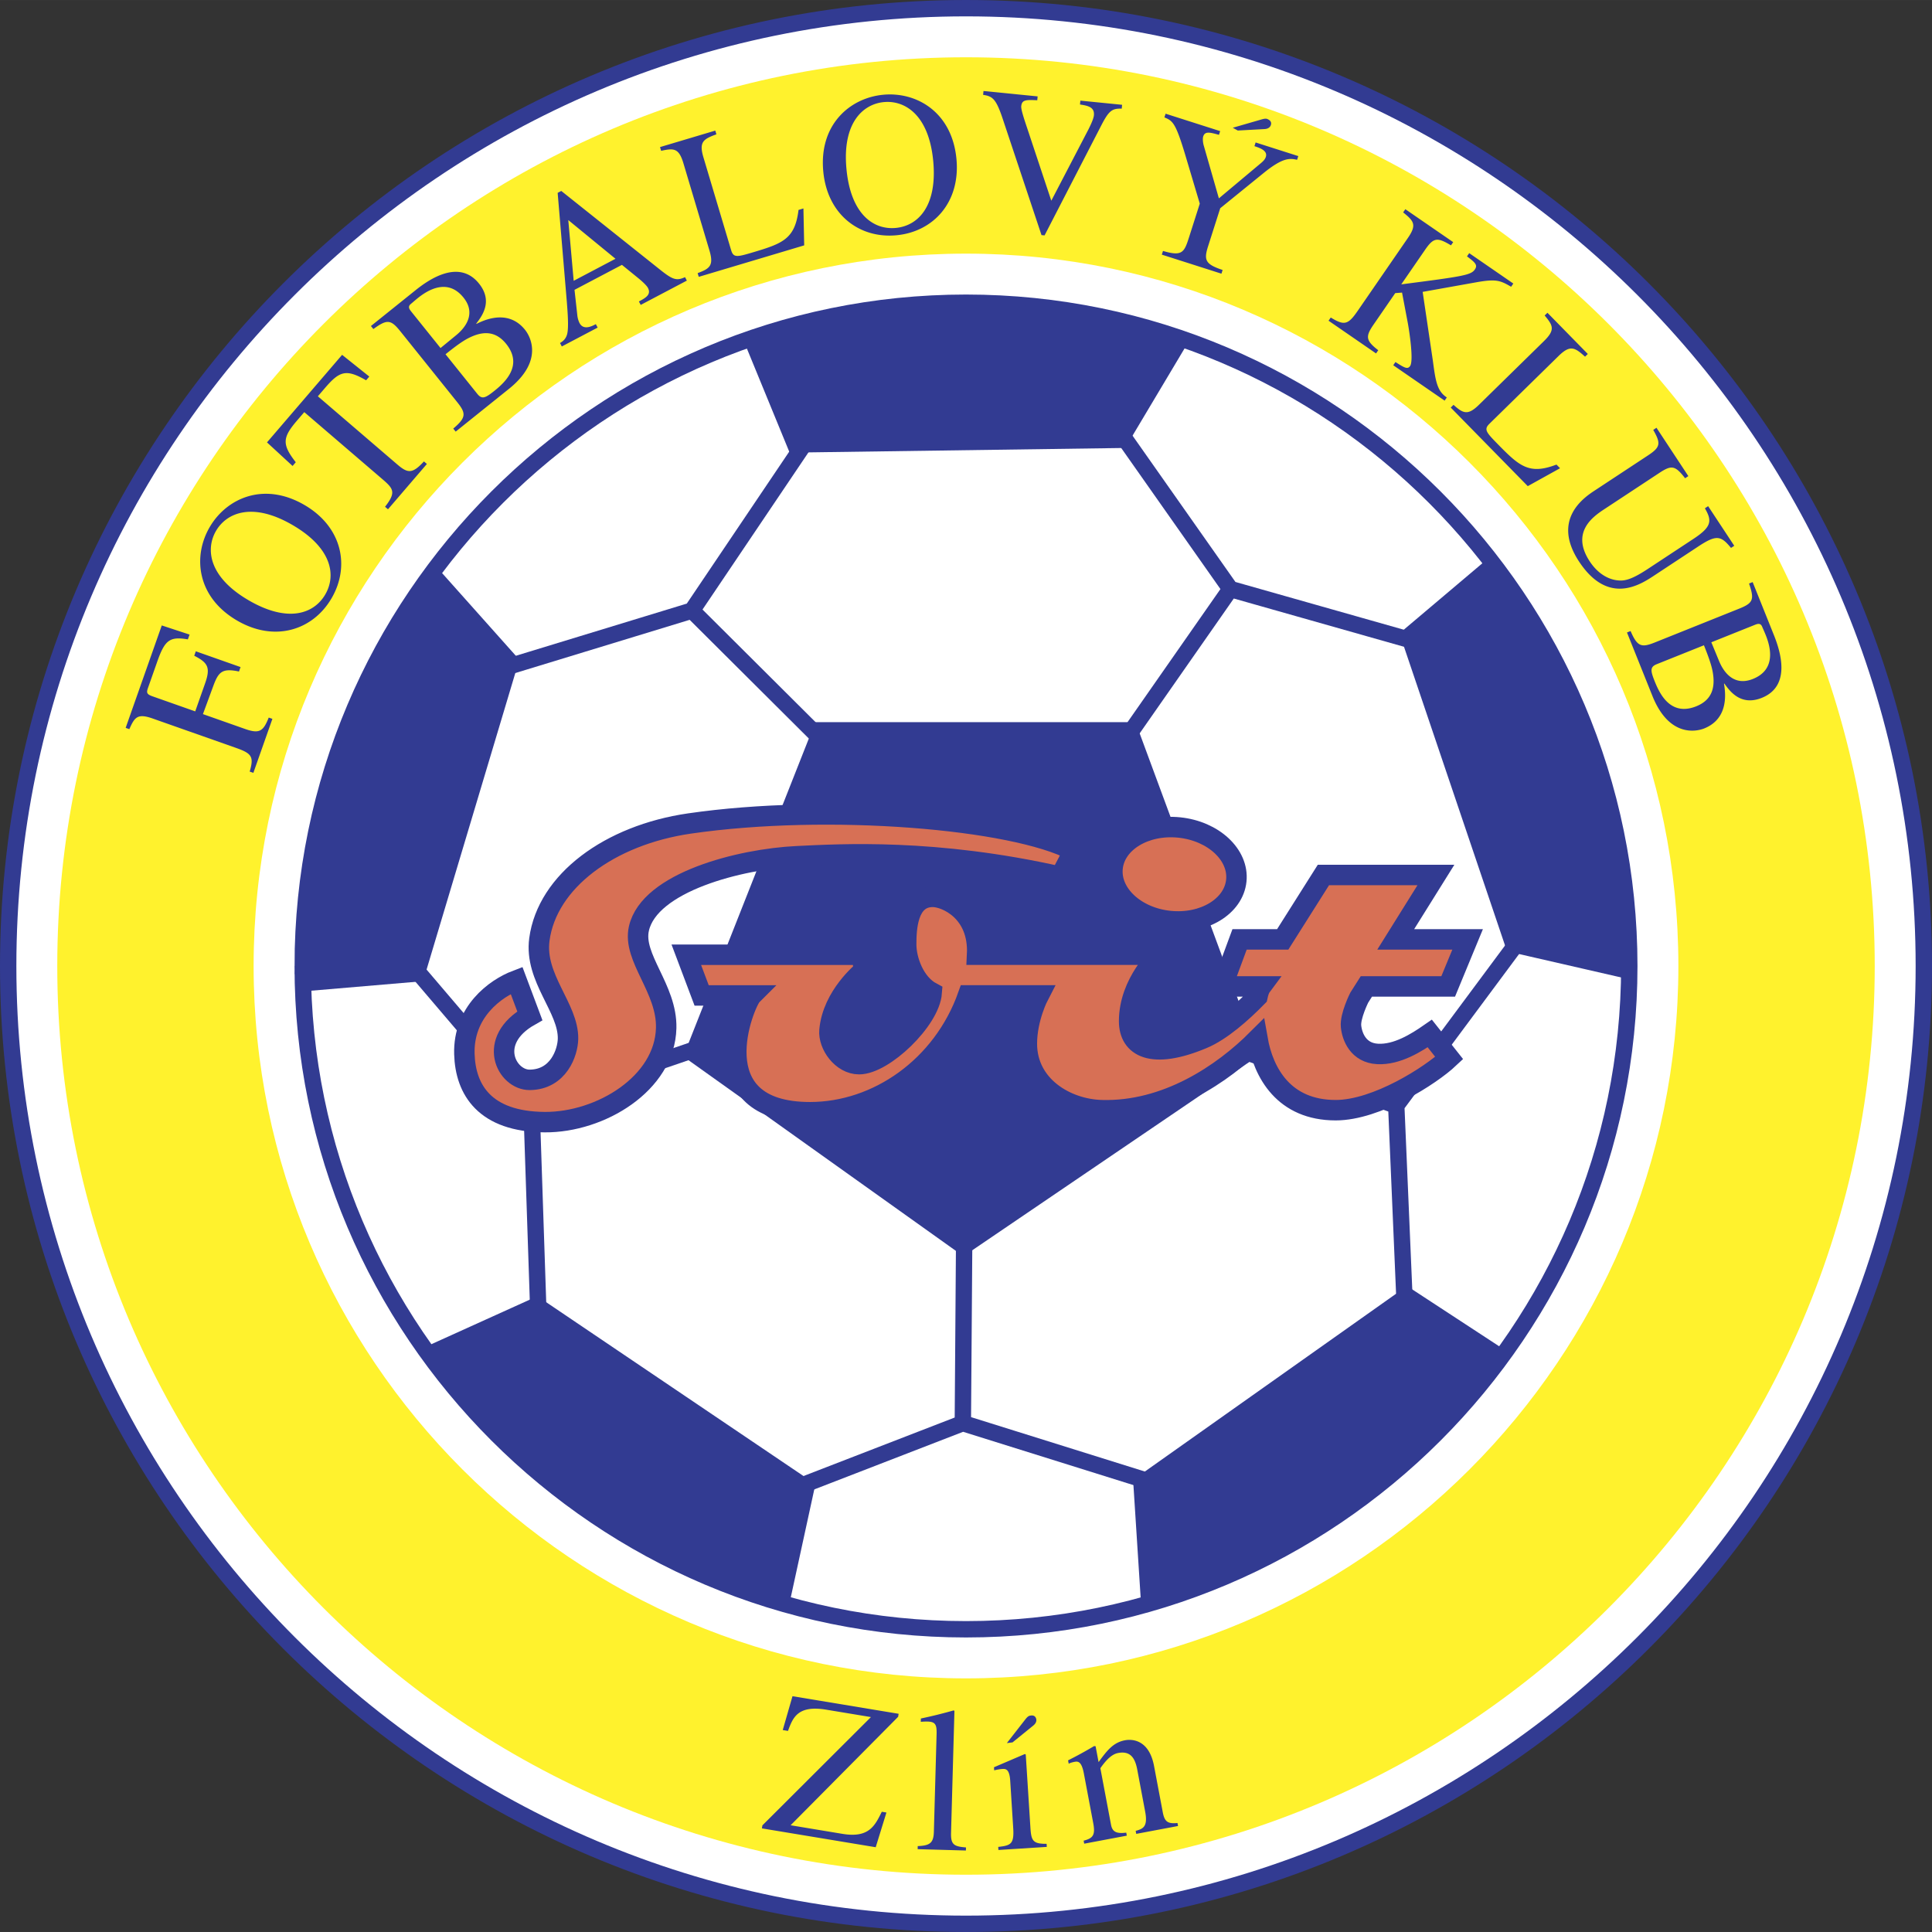
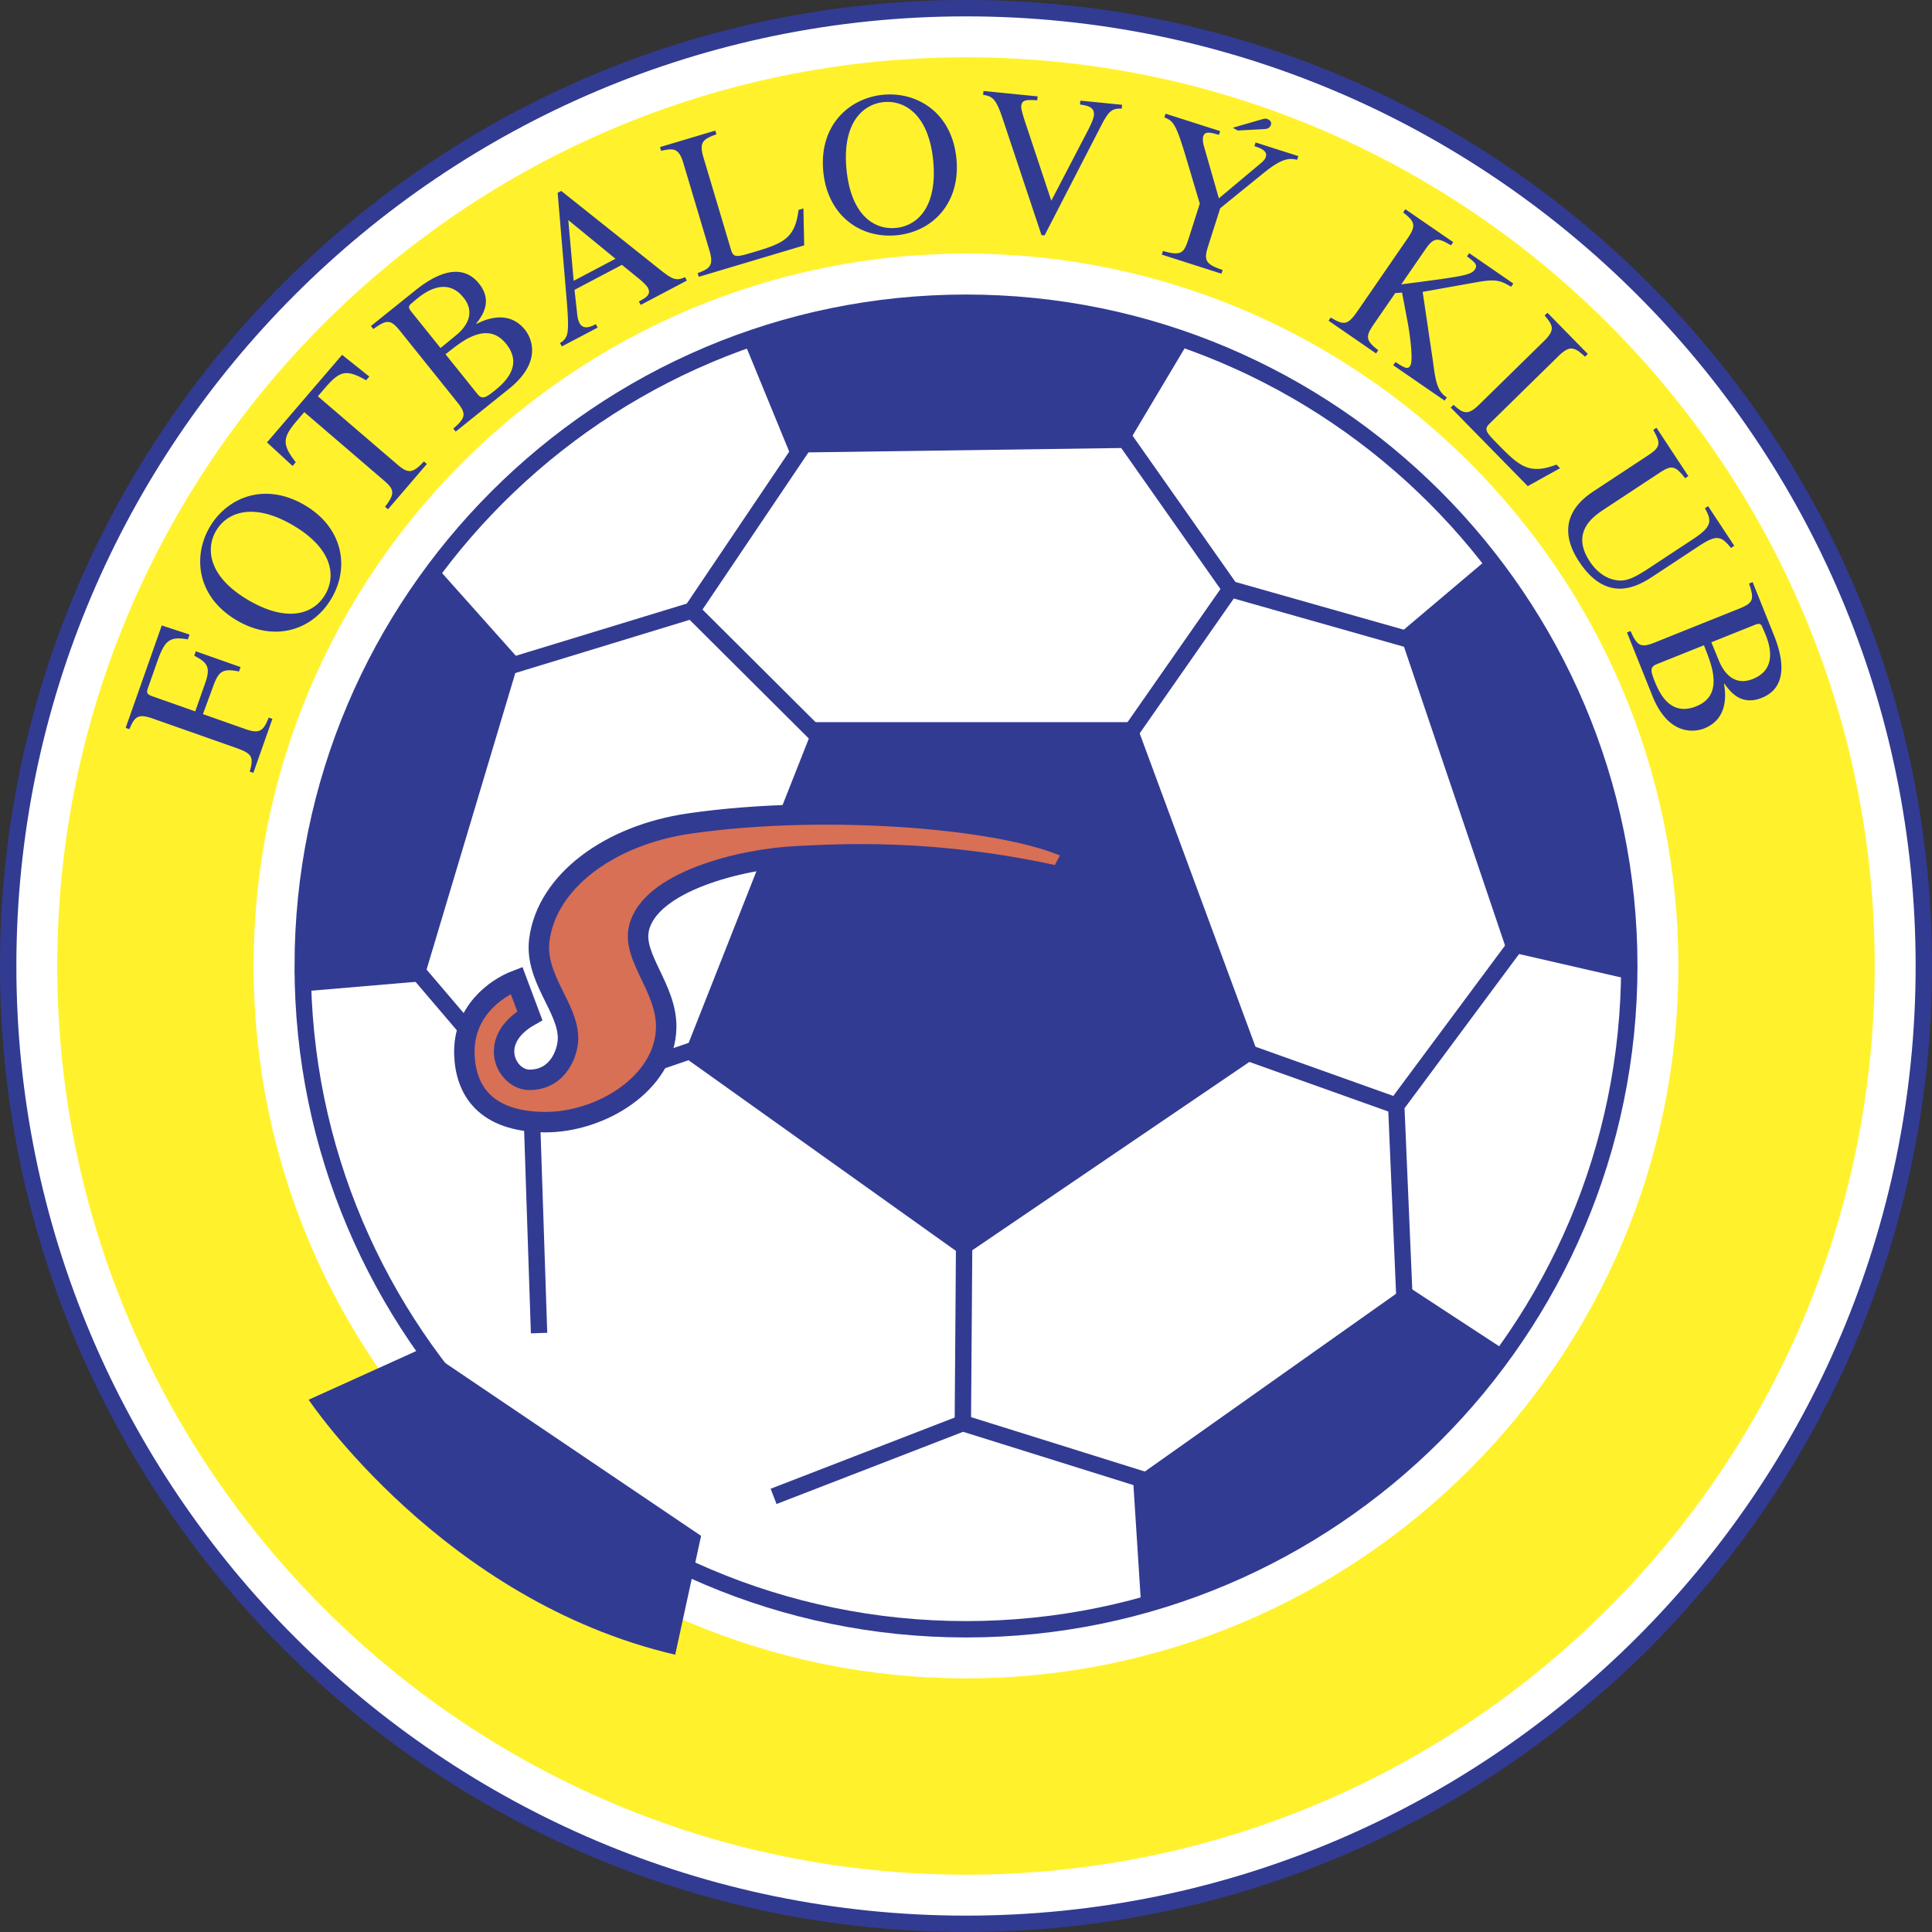
<svg xmlns="http://www.w3.org/2000/svg" width="2500" height="2500" viewBox="0 0 214.631 214.629">
  <rect x="0" y="0" width="214.631" height="214.629" fill="#333333" stroke="none" />
  <path d="M.909 107.314C.909 48.642 48.643.908 107.316.908c58.674 0 106.407 47.733 106.407 106.406 0 58.673-47.733 106.406-106.407 106.406C48.643 213.721.909 165.987.909 107.314z" fill="#fff" stroke="#323b92" stroke-width="1.818" />
  <path d="M107.315 6.362C51.649 6.362 6.362 51.649 6.362 107.314c0 55.666 45.287 100.953 100.953 100.953 55.667 0 100.954-45.287 100.954-100.953 0-55.665-45.287-100.952-100.954-100.952zm0 180.092c-43.638 0-79.14-35.502-79.14-79.139s35.502-79.139 79.14-79.139 79.14 35.502 79.14 79.139-35.502 79.139-79.14 79.139z" fill="#fff22d" />
  <path d="M33.629 107.314c0-40.631 33.056-73.686 73.687-73.686s73.687 33.055 73.687 73.686S147.947 181 107.315 181c-40.63 0-73.686-33.055-73.686-73.686z" fill="#fff" stroke="#323b92" stroke-width="1.818" />
  <g fill="#323b92">
-     <path d="M90.574 80.225l-14.666 37.141 31.124 22.195 32.805-22.295-13.689-37.041zM48.41 62.878l9.281 10.406-10.688 35.718-13.218 1.125C31.816 83.69 48.41 62.878 48.41 62.878zM181.006 108.795l-13.59-3.118L155.47 70.36l10.131-8.564c16.9 20.425 15.405 46.999 15.405 46.999zM126.771 178.315l-.893-13.914 30.433-21.537 11.101 7.263c-14.746 22.03-40.641 28.188-40.641 28.188zM46.992 149.75L59.696 144l30.893 20.871-2.875 13.205c-25.818-6.02-40.722-28.326-40.722-28.326zM132.143 37.788l-7.142 11.975-37.279.521-5.038-12.271c24.628-9.812 49.459-.225 49.459-.225z" />
+     <path d="M90.574 80.225l-14.666 37.141 31.124 22.195 32.805-22.295-13.689-37.041zM48.41 62.878l9.281 10.406-10.688 35.718-13.218 1.125C31.816 83.69 48.41 62.878 48.41 62.878zM181.006 108.795l-13.59-3.118L155.47 70.36l10.131-8.564c16.9 20.425 15.405 46.999 15.405 46.999zM126.771 178.315l-.893-13.914 30.433-21.537 11.101 7.263c-14.746 22.03-40.641 28.188-40.641 28.188zM46.992 149.75l30.893 20.871-2.875 13.205c-25.818-6.02-40.722-28.326-40.722-28.326zM132.143 37.788l-7.142 11.975-37.279.521-5.038-12.271c24.628-9.812 49.459-.225 49.459-.225z" />
  </g>
  <g fill="none" stroke="#323b92" stroke-width="1.818">
    <path d="M44.417 105.627l14.625 17.156.844 25.311M59.042 122.783l22.218-7.594M85.94 166.236l21.024-8.137 24.169 7.564M106.964 158.099l.171-23.479M156.07 145.282l-.957-22.451 15.101-20.331M155.113 122.831L133 114.939M89.43 49.197L76.87 67.829l-24.223 7.394M76.87 67.829l15.347 15.285M158.309 71.569l-21.618-6.131-14.57-20.716M136.691 65.438L124.048 83.55" />
  </g>
  <g fill="#d77055" stroke="#323b92" stroke-width="2.272">
    <path d="M70.979 103.148c1.173-5.15 11.209-7.726 17.572-8.028 4.852-.231 15.3-.871 29.236 2.272l1.515-2.878c-6.704-3.559-27.284-5.272-42.718-3.029-8.862 1.288-15.792 6.4-16.663 12.876-.58 4.307 3.257 7.612 3.181 11.058-.034 1.515-1.061 4.507-4.242 4.544-2.575.031-4.885-4.354 0-7.119l-1.477-3.938c-2.386.909-5.927 3.522-5.794 8.18.113 3.977 2.266 7.533 8.938 7.574 6.172.038 13.33-4.279 13.481-10.452.108-4.396-3.773-7.797-3.029-11.06z" />
-     <ellipse transform="scale(-1) rotate(-84.134 -107.607 144.573)" cx="130.486" cy="97.126" rx="5.222" ry="6.909" />
-     <path d="M153.044 117.085c-2.159-.114-2.84-1.932-2.954-3.068-.114-1.136.909-3.181.909-3.181l.793-1.25h9.09l2.159-5.227h-7.988l4.467-7.157h-12.498l-4.523 7.157h-4.793l-1.931 5.227h4.331c-.164.22-.309.616-.419 1.133-1.753 1.794-4.016 3.797-6.07 4.661-5.681 2.386-8.18.91-8.18-1.932 0-4.317 3.409-7.389 3.409-7.389H108.55c.243-4.818-3.467-6.426-4.926-6.426-2.84 0-2.954 3.59-2.954 5.294s.909 4.317 2.84 5.34c-.227 3.067-5.34 7.953-8.066 7.953-1.931 0-3.434-2.166-3.294-3.75.34-3.863 3.749-6.589 3.749-6.589v-1.818H76.243l1.704 4.521h5.567c-.795.795-5.908 12.975 6.476 12.975 7.463 0 14.735-5.02 17.55-12.979h7.854s-1.318 2.527-1.318 5.368c0 4.658 4.319 7.27 8.293 7.385 7.175.207 13.424-3.984 17.331-7.895.659 3.765 2.946 7.895 8.686 7.895 4.544 0 10.566-3.863 12.611-5.794l-2.159-2.727c-1.476 1.024-3.635 2.387-5.794 2.273z" />
  </g>
  <g fill="#323b92">
    <path d="M26.55 74.6c-1.882-.398-2.279.04-2.867 1.639l-1.138 3.092 4.693 1.655c1.607.567 2.016.229 2.617-1.27l.406.144-2.115 6-.407-.144c.481-1.638.25-2.008-1.507-2.627l-9.279-3.271c-1.692-.596-2.002-.128-2.585 1.185l-.408-.144 4.012-11.379 3.087 1.016-.189.534c-2.02-.351-2.56.085-3.398 2.464l-1.027 2.915c-.189.535-.157.715.486.942l4.757 1.677 1.095-3.107c.62-1.757.328-2.294-1.204-3.075l.174-.493 4.971 1.753-.174.494zM36.135 66.038c-1.268 2.181-4.181 3.168-8.502.655-4.479-2.604-4.802-5.71-3.637-7.713 1.166-2.003 4.024-3.259 8.502-.655 4.321 2.512 4.904 5.533 3.637 7.713zm.707.411c2.067-3.555 1.161-7.919-3.023-10.352-4.518-2.627-8.658-.75-10.531 2.472-1.873 3.221-1.456 7.748 3.062 10.375 4.184 2.432 8.425 1.06 10.492-2.495zM47.424 51.542l-4.321 5.036-.327-.282c1.277-1.629.925-2.02-.352-3.115l-8.621-7.398-.8.931c-1.626 1.897-1.698 2.644-.145 4.636l-.355.414-2.842-2.619 8.345-9.726 3.02 2.413-.354.414c-2.208-1.266-2.933-1.049-4.561.848l-.799.931 8.812 7.561c1.172 1.006 1.677 1.081 2.973-.324l.327.28zM49.495 39.355c1.701-1.365 2.339-1.731 3.084-2.039 1.148-.456 2.486-.568 3.652.885 1.907 2.374-.11 4.255-1.279 5.194-1.028.824-1.404 1.01-1.931.354l-3.526-4.394zm-8.017-2.801c1.51-1.095 1.928-1.082 2.981.23l6.315 7.868c1.01 1.258 1.039 1.73-.421 2.96l.27.336 5.918-4.75c3.934-3.158 2.325-5.888 1.785-6.561-1.494-1.86-3.594-1.573-5.392-.655l-.028-.035c.641-.835 1.887-2.477.309-4.444-2.205-2.746-5.504-.505-7.046.732l-4.962 3.982.271.337zm4.191-1.965c-.214-.267-.377-.542-.023-.828.177-.142.41-.358.783-.658 1.259-1.01 3.372-2.152 5.064-.043 1.692 2.107-.388 3.835-.884 4.234l-1.669 1.369-3.271-4.074zM63.732 31.194l-.6-6.747 5.244 4.3-4.644 2.447zm12.372-.404c-.916.406-1.315.333-2.731-.796l-11.02-8.782-.402.212 1.017 12.074c.084 1.085.234 2.881.036 3.627-.161.573-.481.793-.792.983l.201.381 3.981-2.096-.202-.382c-.421.222-1.367.72-1.812-.125a2.571 2.571 0 0 1-.242-.849l-.314-2.839 5.268-2.774 1.84 1.496c.269.219.88.744 1.049 1.065.393.745-.261 1.114-1.005 1.505l.202.383 5.126-2.7-.2-.383zM79.588 14.921c-1.455.529-1.954.844-1.44 2.563l3.074 10.3c.26.871.659.775 2.465.236 3.267-.975 4.633-1.478 5.024-4.7l.544-.163.085 4.101-11.713 3.496-.124-.414c1.367-.503 1.81-.848 1.309-2.525l-2.885-9.668c-.513-1.72-1.075-1.694-2.479-1.394l-.124-.414 6.14-1.832.124.414zM99.521 25.32c-2.511.239-5.01-1.554-5.483-6.531-.492-5.157 1.844-7.229 4.152-7.448 2.307-.219 4.991 1.374 5.483 6.531.473 4.977-1.641 7.209-4.152 7.448zm.077.814c4.095-.39 7.115-3.667 6.656-8.485-.496-5.203-4.433-7.475-8.143-7.123-3.709.354-7.146 3.329-6.65 8.531.458 4.819 4.043 7.468 8.137 7.077zM124.616 12.07c-1.092-.041-1.44.245-2.29 1.896l-6.283 12.185-.339-.034-4.326-12.968c-.723-2.149-1.103-2.461-2.161-2.612l.043-.429 6.014.599-.042.429c-1.273-.058-1.707-.055-1.779.667-.034.339.28 1.307.686 2.512l2.653 7.982 4.149-7.967c.059-.131.538-1.043.584-1.518.092-.927-.691-1.073-1.546-1.205l.042-.429 4.635.462-.04.43zM144.1 17.75c-.807-.163-1.548-.304-3.775 1.514l-4.766 3.868-1.341 4.199c-.498 1.558-.334 2.017 1.607 2.66l-.131.411-6.624-2.115.131-.411c2.135.633 2.358.157 2.884-1.489l1.202-3.766-1.508-5.061c-1.171-3.953-1.474-4.122-2.421-4.519l.132-.411 6.061 1.936-.131.411c-1.01-.274-1.558-.426-1.751.181-.076.238-.035.705.07 1.048l1.67 5.829 4.657-3.903c.228-.19.461-.401.559-.704.214-.671-.595-.978-1.266-1.191l.131-.412 4.741 1.514-.131.411zM163.217 28.122l4.903 3.377-.245.355c-1.188-.68-1.618-.895-3.849-.499l-5.979 1.069 1.139 7.682c.289 2.184.454 3.347 1.546 4.044l-.245.356-5.708-3.932.245-.355c1.018.646 1.349.846 1.633.434.399-.58-.07-3.745-.269-4.819l-.631-3.331-.757.059-2.41 3.5c-.901 1.311-.883 1.764.524 2.844l-.245.356-5.276-3.635.244-.355c1.511.93 1.93.804 2.986-.73l5.581-8.104c1.005-1.459.684-1.874-.525-2.844l.245-.354 5.315 3.659-.245.355c-1.524-.911-1.928-.886-2.881.499l-2.643 3.837c6.846-.887 7.737-1.018 8.175-1.654.348-.505.018-.788-.874-1.457l.246-.357zM176.087 39.624c-1.147-1.04-1.658-1.334-2.94-.078l-7.675 7.524c-.649.636-.379.944.94 2.291 2.386 2.434 3.469 3.409 6.501 2.25l.397.406-3.586 1.989-8.558-8.73.309-.302c1.083.975 1.594 1.205 2.844-.02l7.205-7.062c1.282-1.257.998-1.741.077-2.843l.309-.303 4.485 4.577-.308.301zM192.303 60.869c-1.115-1.36-1.612-1.495-3.604-.183l-4.952 3.264c-1.518 1-5.084 3.351-8.323-1.563-3.1-4.705.599-7.143 1.737-7.894l5.92-3.901c1.404-.926 1.437-1.329.583-2.833l.36-.238 3.539 5.37-.361.237c-1.101-1.423-1.498-1.488-2.846-.601l-6.071 4.001c-1.214.799-3.852 2.537-1.676 5.839.975 1.48 2.295 2.162 3.549 2.124.58-.028 1.331-.251 2.868-1.264l5.122-3.375c2.031-1.339 2.053-2.006 1.253-3.385l.36-.237 2.902 4.401-.36.238zM189.294 71.684c.811 2.024.977 2.742 1.053 3.543.102 1.232-.179 2.544-1.909 3.238-2.827 1.132-4.039-1.343-4.597-2.735-.491-1.223-.558-1.637.222-1.95l5.231-2.096zm5.012-6.857c.608 1.763.474 2.16-1.087 2.785l-9.364 3.754c-1.497.601-1.957.491-2.709-1.263l-.401.161 2.824 7.044c1.877 4.682 4.958 3.937 5.759 3.615 2.214-.888 2.55-2.98 2.194-4.968l.042-.017c.612.856 1.821 2.526 4.161 1.587 3.269-1.31 2.085-5.12 1.349-6.955l-2.368-5.905-.4.162zm.661 4.582c.316-.126.629-.203.797.218.085.211.225.498.402.941.6 1.497 1.08 3.851-1.431 4.857-2.51 1.007-3.559-1.487-3.795-2.077l-.824-1.996 4.851-1.943zM136.952 14.191l3.188-.921c.497-.143.595-.088.789.019.446.248.242.645.212.701-.179.32-.557.346-.742.352l-2.89.158-.557-.309z" />
    <g>
-       <path d="M98.476 201.357l-1.191 3.856-12.644-2.095.056-.335 12.058-12.029-4.955-.821c-3.206-.531-3.72.904-4.26 2.358l-.583-.097 1.083-3.759 11.792 1.953-.056.336-11.945 12.048 5.761.955c2.937.487 3.604-.9 4.368-2.455l.516.085zM101.953 205.087c1.342-.054 1.759-.338 1.793-1.587l.302-10.834c.028-1.022-.098-1.39-.984-1.414-.295-.009-.5.009-.773.024l.011-.364a53.454 53.454 0 0 0 3.639-.898l.09.048-.377 13.56c-.037 1.317.345 1.51 1.66 1.614l-.009.341-5.36-.15.008-.34zM110.896 205.177c1.401-.157 1.777-.317 1.665-2.086l-.334-5.261c-.085-1.338-.518-1.333-.88-1.31-.318.021-.61.084-.902.148l-.021-.34 3.435-1.471.095.062.513 8.05c.096 1.496.233 1.875 1.803 1.866l.022.341-5.375.342-.021-.341zM120.408 197.012c-.265-1.407-.694-1.349-1.051-1.282-.312.059-.549.15-.63.211l-.072-.38a45.603 45.603 0 0 0 2.893-1.585l.164.015.333 1.765c.9-1.234 1.601-2.174 2.919-2.423 1.026-.194 2.726.11 3.243 2.857l.964 5.113c.197 1.049.528 1.334 1.639 1.217l.063.334-4.645.875-.063-.334c.814-.223 1.374-.444 1.054-2.141l-.879-4.667c-.256-1.362-.81-2.09-2.128-1.842-.669.126-1.277.703-1.97 1.689l1.183 6.274c.139.737.519 1.036 1.693.884l.062.335-4.733.892-.063-.335c1.037-.265 1.317-.618 1.069-1.936l-1.045-5.536zM111.853 193.643l2.041-2.616c.32-.407.431-.42.652-.447.504-.062.573.379.581.442.043.364-.248.606-.394.72l-2.248 1.824-.632.077z" />
-     </g>
+       </g>
  </g>
</svg>